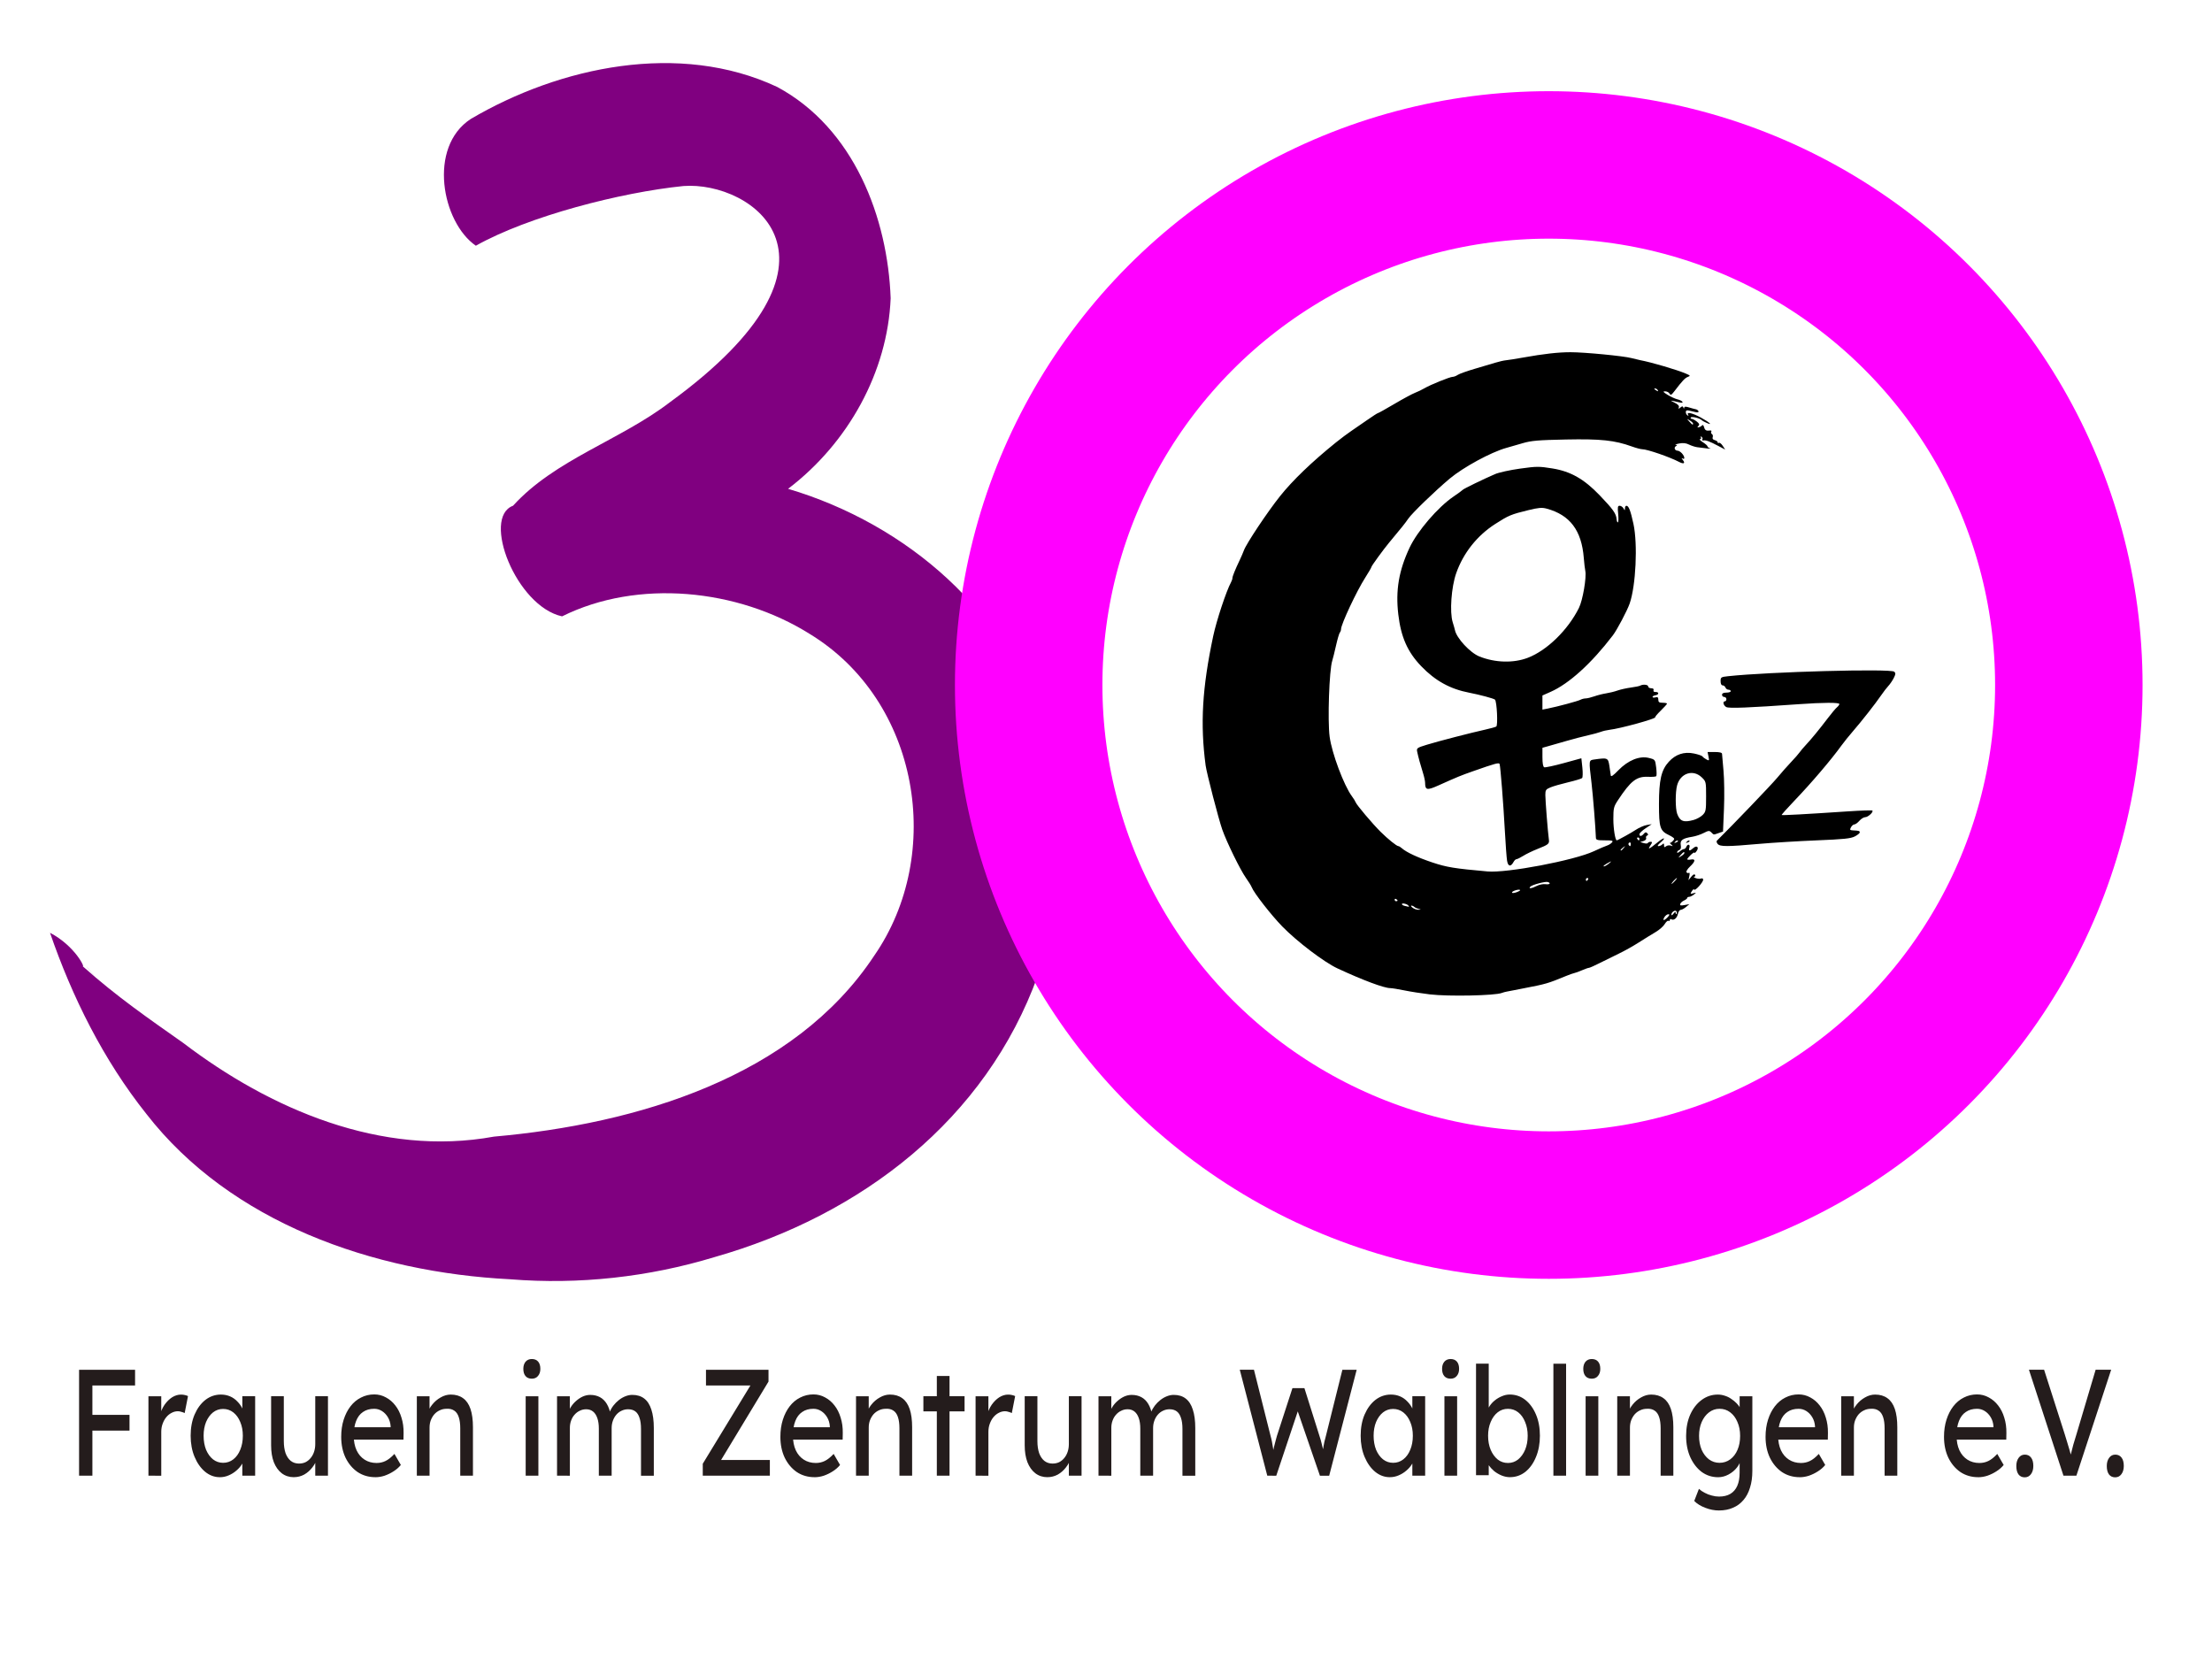
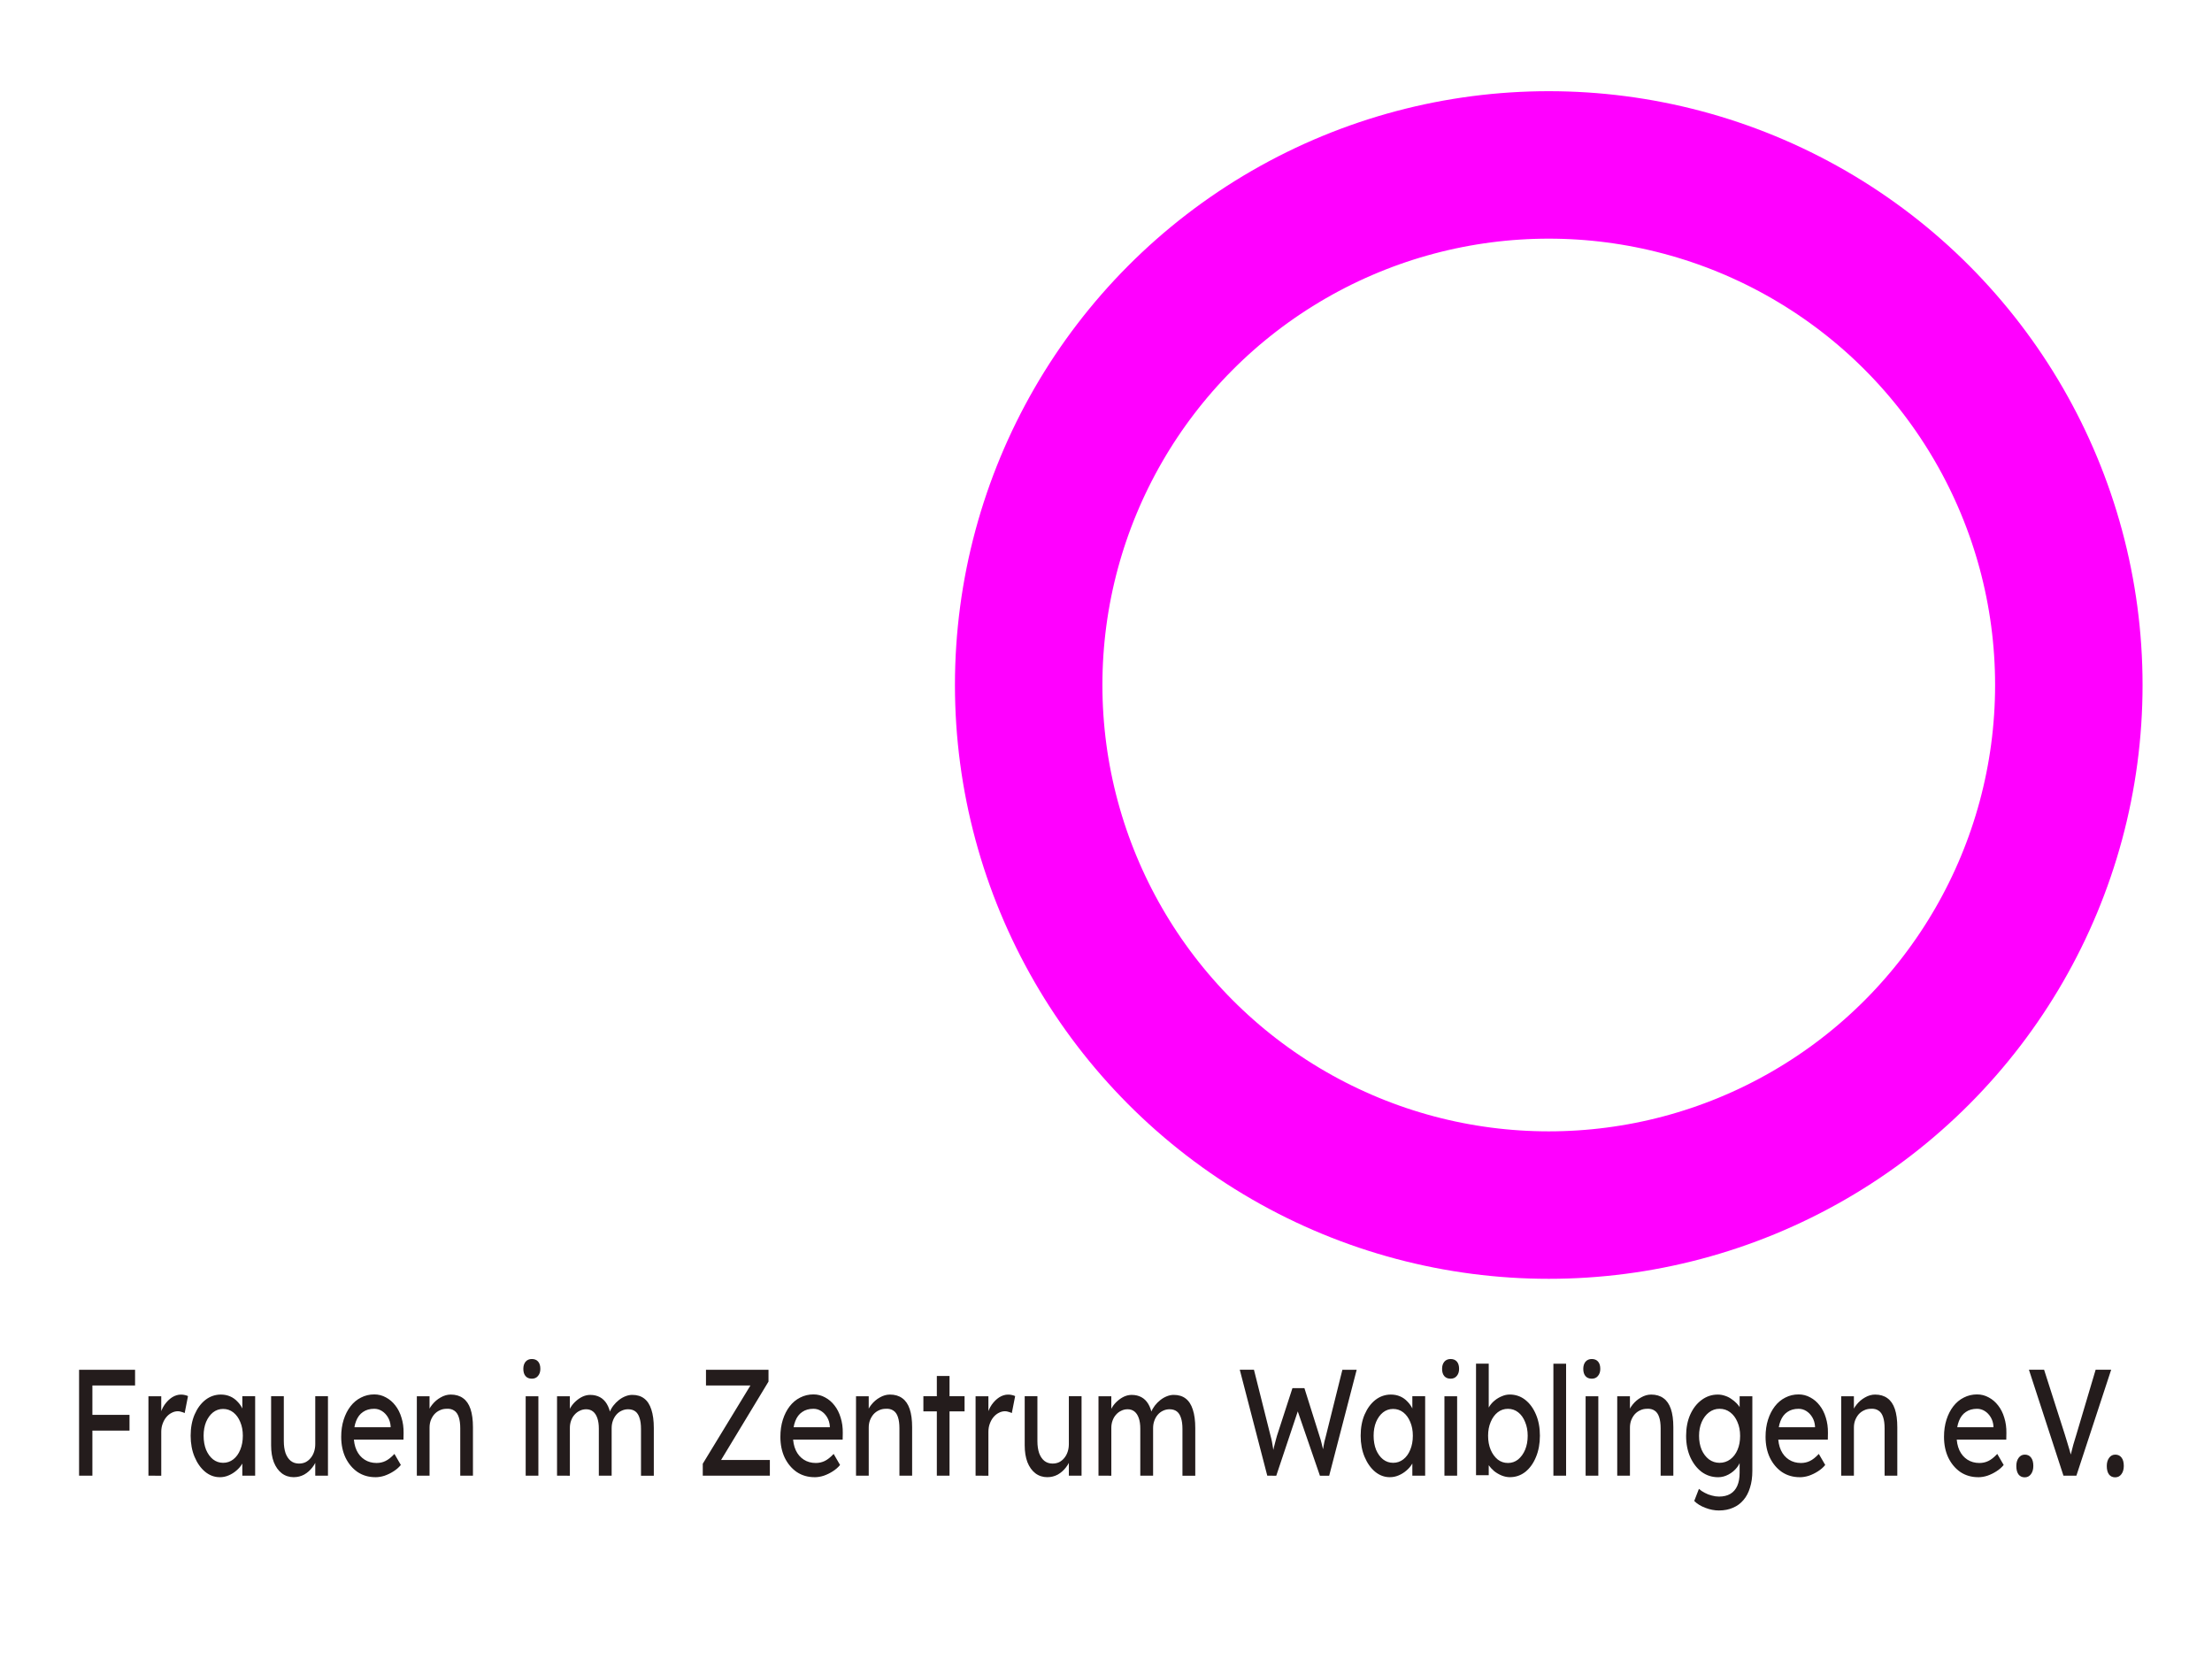
<svg xmlns="http://www.w3.org/2000/svg" width="120mm" height="90mm" viewBox="0 0 120 90" version="1.1" id="svg1">
  <defs id="defs1">
-     <rect x="107.551" y="324.914" width="612.146" height="401.461" id="rect1" />
-     <rect x="107.551" y="324.914" width="612.146" height="401.461" id="rect1-1" />
    <rect x="107.551" y="324.914" width="612.146" height="401.461" id="rect1-1-3" />
  </defs>
  <g id="layer1" transform="translate(-30.455,-146.736)">
    <g id="g9" style="display:inline" transform="translate(1.37,0.381)">
      <g id="g1" transform="matrix(0.297,0,0,0.297,80.524,138.373)">
-         <path style="fill:#000000" d="m 88.008,208.512 c -1.469,-0.174 -3.578,-0.503 -4.685,-0.732 -1.108,-0.229 -2.264,-0.416 -2.57,-0.416 -1.136,0 -5.011,-1.447 -9.652,-3.605 -2.433,-1.131 -7.413,-4.916 -10.082,-7.662 -2.052,-2.112 -5.193,-6.145 -5.579,-7.166 -0.101,-0.266 -0.576,-1.033 -1.055,-1.703 -1.016,-1.42 -3.524,-6.541 -4.327,-8.836 -0.674,-1.927 -2.854,-10.335 -3.036,-11.711 -1.007,-7.607 -0.624,-14.147 1.384,-23.611 0.607,-2.862 2.394,-8.258 3.263,-9.852 0.138,-0.253 0.25,-0.592 0.25,-0.754 0,-0.31 0.488,-1.515 1.33,-3.285 0.277,-0.582 0.624,-1.386 0.771,-1.786 0.458,-1.249 4.279,-6.983 6.571,-9.86 2.325,-2.92 5.828,-6.287 10.246,-9.85 0.873,-0.704 2.123,-1.639 2.778,-2.078 0.655,-0.439 1.987,-1.357 2.961,-2.039 0.974,-0.683 1.845,-1.241 1.935,-1.241 0.09,0 1.436,-0.751 2.992,-1.669 1.555,-0.918 3.245,-1.829 3.754,-2.025 0.509,-0.196 1.291,-0.572 1.737,-0.836 1.089,-0.644 4.645,-2.083 5.15,-2.084 0.222,-4.99e-4 0.639,-0.161 0.926,-0.357 0.287,-0.196 1.653,-0.686 3.035,-1.09 1.382,-0.404 3.088,-0.911 3.79,-1.127 0.702,-0.216 1.595,-0.421 1.984,-0.455 0.39,-0.034 1.78,-0.254 3.089,-0.489 3.835,-0.688 6.47,-0.984 8.731,-0.982 2.58,0.003 9.657,0.687 11.113,1.074 0.582,0.155 1.296,0.325 1.587,0.379 1.997,0.369 6.73,1.758 8.334,2.447 0.845,0.363 0.878,0.415 0.375,0.605 -0.523,0.197 -1.002,0.708 -2.471,2.632 -0.537,0.703 -0.678,0.771 -0.873,0.423 -0.128,-0.229 -0.495,-0.415 -0.815,-0.415 -0.471,0.001 -0.38,0.125 0.476,0.649 0.582,0.356 1.384,0.722 1.783,0.813 0.399,0.091 0.803,0.292 0.899,0.448 0.118,0.19 -0.076,0.223 -0.592,0.099 -1.704,-0.407 -1.788,-0.404 -0.87,0.041 0.637,0.308 0.91,0.595 0.817,0.859 -0.116,0.331 -0.071,0.34 0.275,0.055 0.338,-0.279 0.439,-0.279 0.551,0 0.092,0.229 0.144,0.239 0.158,0.029 0.015,-0.229 0.249,-0.242 0.881,-0.049 0.473,0.145 1.032,0.296 1.242,0.335 0.21,0.04 0.427,0.205 0.481,0.368 0.062,0.187 -0.128,0.243 -0.515,0.152 -0.337,-0.079 -0.881,-0.207 -1.209,-0.284 -0.422,-0.099 -0.595,-0.02 -0.595,0.272 0,0.227 0.137,0.497 0.305,0.601 0.189,0.117 0.234,0.073 0.117,-0.117 -0.351,-0.568 0.779,-0.32 2.304,0.505 1.587,0.86 2.315,1.534 1.061,0.982 -0.409,-0.18 -0.804,-0.4 -0.877,-0.488 -0.289,-0.35 -1.845,-0.737 -1.994,-0.496 -0.085,0.137 -0.017,0.249 0.151,0.249 0.168,0 0.585,0.221 0.928,0.49 0.486,0.382 0.553,0.561 0.306,0.813 -0.247,0.251 -0.229,0.304 0.08,0.237 0.218,-0.047 0.486,-0.204 0.595,-0.35 0.114,-0.152 0.268,-0.012 0.362,0.331 0.159,0.581 0.394,0.709 1.12,0.609 0.197,-0.027 0.284,0.07 0.194,0.215 -0.09,0.145 -0.034,0.344 0.124,0.441 0.158,0.098 0.219,0.355 0.136,0.572 -0.096,0.25 0.042,0.445 0.379,0.533 0.292,0.076 0.53,0.251 0.53,0.388 0,0.137 0.106,0.184 0.236,0.104 0.13,-0.08 0.439,0.164 0.687,0.543 l 0.451,0.689 -1.282,-0.676 c -1.57,-0.828 -2.232,-1.072 -2.698,-0.995 -0.197,0.033 -0.284,-0.059 -0.194,-0.205 0.09,-0.145 0.024,-0.35 -0.147,-0.455 -0.193,-0.12 -0.239,-0.077 -0.121,0.114 0.106,0.171 0.036,0.307 -0.158,0.31 -0.19,0.002 0.041,0.252 0.514,0.555 0.473,0.303 0.86,0.649 0.86,0.77 0,0.121 0.208,0.282 0.463,0.359 0.424,0.128 -0.596,0.037 -2.365,-0.211 -0.391,-0.055 -1.061,-0.274 -1.489,-0.487 -0.541,-0.27 -1.089,-0.328 -1.802,-0.19 -0.563,0.109 -0.846,0.213 -0.628,0.232 0.329,0.029 0.335,0.074 0.032,0.265 -0.411,0.261 -0.18,0.819 0.339,0.819 0.187,0 0.537,0.218 0.778,0.484 0.516,0.57 0.591,1.227 0.107,0.936 -0.219,-0.131 -0.206,-0.045 0.038,0.255 0.524,0.646 0.193,0.824 -0.681,0.367 -1.71,-0.895 -5.807,-2.307 -6.695,-2.307 -0.283,0 -1.143,-0.227 -1.913,-0.505 -3.152,-1.137 -5.689,-1.405 -12.068,-1.275 -5.029,0.103 -6.299,0.21 -7.851,0.666 -1.019,0.299 -2.388,0.693 -3.043,0.876 -2.773,0.775 -7.861,3.541 -10.327,5.615 -2.744,2.308 -6.884,6.312 -7.569,7.323 -0.544,0.802 -1.128,1.532 -3.491,4.365 -1.008,1.209 -3.219,4.247 -3.219,4.424 0,0.105 -0.518,0.998 -1.15,1.985 -1.553,2.422 -4.406,8.504 -4.406,9.392 0,0.201 -0.099,0.479 -0.22,0.617 -0.121,0.138 -0.434,1.204 -0.696,2.368 -0.261,1.164 -0.572,2.414 -0.69,2.778 -0.555,1.714 -0.871,10.946 -0.476,13.891 0.405,3.01 2.597,8.87 4.058,10.848 0.323,0.437 0.635,0.939 0.694,1.117 0.156,0.47 3.074,3.925 4.547,5.384 1.365,1.353 2.947,2.627 3.261,2.627 0.107,0 0.383,0.167 0.613,0.371 0.849,0.753 2.873,1.698 5.577,2.604 2.623,0.878 4.008,1.105 10.096,1.648 3.547,0.316 15.83,-2.019 19.405,-3.689 1.019,-0.476 2.109,-0.945 2.424,-1.042 0.314,-0.097 0.716,-0.35 0.892,-0.563 0.276,-0.332 0.092,-0.387 -1.299,-0.387 -1.361,0 -1.622,-0.074 -1.634,-0.463 -0.052,-1.723 -0.536,-7.788 -0.798,-9.988 -0.509,-4.293 -0.525,-4.172 0.547,-4.324 2.391,-0.339 2.481,-0.301 2.71,1.149 0.115,0.728 0.232,1.522 0.259,1.765 0.036,0.314 0.435,0.044 1.384,-0.936 1.774,-1.832 3.875,-2.682 5.572,-2.255 1.152,0.29 1.155,0.294 1.335,1.731 0.099,0.792 0.105,1.515 0.013,1.607 -0.092,0.092 -0.756,0.14 -1.476,0.108 -2.115,-0.097 -3.176,0.725 -5.52,4.278 -0.772,1.169 -0.838,1.444 -0.838,3.466 0,1.725 0.345,3.869 0.621,3.862 0.183,-0.005 2.638,-1.362 3.484,-1.925 0.584,-0.389 1.477,-0.78 1.984,-0.868 l 0.922,-0.16 -1.123,0.75 c -0.617,0.412 -1.123,0.899 -1.124,1.081 -0.003,0.453 0.392,0.415 0.801,-0.077 0.256,-0.309 0.409,-0.333 0.628,-0.099 0.21,0.224 0.202,0.341 -0.027,0.425 -0.174,0.064 -0.256,0.272 -0.183,0.461 0.076,0.198 -0.127,0.426 -0.478,0.536 l -0.61,0.191 0.661,0.192 c 0.364,0.106 0.701,0.095 0.75,-0.024 0.049,-0.119 0.271,-0.216 0.493,-0.216 0.351,0 0.345,0.092 -0.05,0.694 -0.533,0.814 -0.248,0.682 1.386,-0.641 1.212,-0.982 1.583,-0.861 0.422,0.137 -0.446,0.383 -0.562,0.604 -0.318,0.604 0.212,0 0.528,-0.143 0.703,-0.318 0.247,-0.247 0.318,-0.21 0.318,0.165 0,0.379 0.078,0.418 0.363,0.181 0.2,-0.166 0.587,-0.224 0.86,-0.129 0.437,0.152 0.448,0.128 0.097,-0.194 -0.22,-0.201 -0.35,-0.338 -0.289,-0.302 0.169,0.097 0.821,-0.495 0.821,-0.745 0,-0.121 -0.41,-0.414 -0.911,-0.652 -1.68,-0.797 -1.868,-1.368 -1.868,-5.678 0,-4.427 0.422,-6.242 1.803,-7.752 1.246,-1.362 2.797,-1.872 4.577,-1.502 0.779,0.162 1.484,0.404 1.568,0.539 0.083,0.135 0.401,0.379 0.705,0.542 0.518,0.277 0.543,0.244 0.389,-0.528 l -0.165,-0.824 h 1.316 c 0.872,0 1.319,0.112 1.325,0.331 0.005,0.182 0.125,1.581 0.268,3.109 0.142,1.528 0.181,4.648 0.085,6.933 l -0.174,4.155 -0.795,0.277 c -0.982,0.342 -0.867,0.353 -1.343,-0.124 -0.358,-0.358 -0.508,-0.345 -1.408,0.115 -0.554,0.284 -1.484,0.592 -2.066,0.684 -1.769,0.281 -2.261,0.632 -2.108,1.502 0.092,0.525 0.01,0.805 -0.268,0.912 -0.221,0.085 -0.402,0.279 -0.402,0.431 0,0.153 0.218,0.08 0.484,-0.161 0.266,-0.241 0.611,-0.438 0.765,-0.438 0.155,0 0.35,-0.179 0.434,-0.397 0.233,-0.606 0.761,-0.483 0.566,0.132 -0.205,0.646 0.059,0.677 0.713,0.086 0.643,-0.582 1.109,-0.14 0.592,0.56 -0.208,0.282 -0.379,0.411 -0.379,0.285 0,-0.126 -0.298,0.051 -0.661,0.392 -0.364,0.342 -0.661,0.703 -0.661,0.803 0,0.1 0.298,0.125 0.661,0.055 0.908,-0.174 0.846,0.344 -0.152,1.277 -0.448,0.418 -0.737,0.885 -0.643,1.037 0.094,0.152 0.286,0.205 0.428,0.117 0.156,-0.097 0.193,0.134 0.093,0.591 l -0.164,0.75 0.512,-0.631 c 0.34,-0.419 0.575,-0.53 0.698,-0.331 0.102,0.165 0.03,0.308 -0.161,0.317 -0.19,0.009 -0.078,0.124 0.249,0.256 0.328,0.132 0.774,0.171 0.992,0.087 0.235,-0.09 0.397,-0.003 0.397,0.214 0,0.472 -1.519,2.144 -1.634,1.799 -0.048,-0.144 -0.243,-0.012 -0.434,0.293 -0.32,0.513 -0.3,0.542 0.265,0.386 0.593,-0.164 0.596,-0.156 0.098,0.241 -0.282,0.226 -0.669,0.411 -0.86,0.411 -0.19,0 -0.346,0.091 -0.346,0.202 0,0.111 -0.26,0.319 -0.578,0.463 -0.318,0.144 -0.632,0.428 -0.697,0.632 -0.092,0.289 0.079,0.334 0.777,0.203 l 0.895,-0.168 -0.625,0.524 c -0.344,0.288 -0.781,0.524 -0.971,0.524 -0.191,0 -0.423,0.347 -0.516,0.772 -0.168,0.767 -0.758,1.218 -1.219,0.933 -0.132,-0.082 -0.241,-0.016 -0.241,0.147 0,0.163 -0.111,0.227 -0.247,0.143 -0.136,-0.084 -0.445,0.183 -0.688,0.594 -0.242,0.41 -0.995,1.07 -1.671,1.466 -0.677,0.396 -2.064,1.253 -3.083,1.905 -1.019,0.652 -2.626,1.552 -3.572,2.001 -0.946,0.448 -2.517,1.222 -3.492,1.719 -0.975,0.497 -1.883,0.903 -2.018,0.903 -0.135,0 -0.707,0.2 -1.27,0.444 -0.563,0.244 -1.198,0.475 -1.41,0.514 -0.212,0.039 -0.867,0.268 -1.455,0.511 -3.383,1.393 -3.681,1.48 -7.684,2.251 -0.728,0.14 -1.621,0.315 -1.984,0.389 -0.364,0.074 -0.9,0.176 -1.191,0.227 -0.291,0.051 -0.708,0.164 -0.926,0.252 -1.228,0.492 -9.749,0.664 -13.123,0.265 z m 43.417,-14.112 c 0.368,-0.407 0.392,-0.529 0.105,-0.529 -0.206,0 -0.523,0.238 -0.705,0.529 -0.182,0.291 -0.229,0.529 -0.105,0.529 0.124,0 0.441,-0.238 0.705,-0.529 z m 1.455,-0.8 c 0,0.198 0.071,0.288 0.159,0.2 0.087,-0.087 0.077,-0.292 -0.024,-0.454 -0.216,-0.349 -0.934,0.137 -0.921,0.623 0.005,0.164 0.183,0.067 0.397,-0.215 0.251,-0.332 0.388,-0.387 0.388,-0.154 z m -46.964,-0.711 c -0.291,-0.07 -0.642,-0.235 -0.781,-0.366 -0.138,-0.131 -0.376,-0.235 -0.529,-0.23 -0.153,0.005 -0.047,0.183 0.236,0.397 0.282,0.214 0.759,0.375 1.058,0.358 0.531,-0.03 0.532,-0.034 0.016,-0.158 z m -1.832,-0.573 c -0.198,-0.321 -1.21,-0.563 -1.21,-0.29 0,0.122 0.268,0.273 0.595,0.336 0.327,0.063 0.632,0.131 0.677,0.151 0.045,0.02 0.017,-0.069 -0.062,-0.197 z m -2.004,-0.942 c 0,-0.064 -0.119,-0.19 -0.265,-0.28 -0.146,-0.09 -0.265,-0.037 -0.265,0.117 0,0.154 0.119,0.28 0.265,0.28 0.146,0 0.265,-0.052 0.265,-0.117 z m 22.383,-1.93 c -0.21,-0.21 -1.481,0.177 -1.481,0.451 0,0.144 0.336,0.129 0.807,-0.036 0.444,-0.155 0.747,-0.341 0.674,-0.415 z m 3.065,-0.756 c 0.449,-0.232 1.157,-0.372 1.574,-0.31 0.751,0.11 1.065,-0.179 0.428,-0.394 -0.435,-0.147 -2.845,0.491 -3.201,0.848 -0.429,0.429 0.249,0.348 1.199,-0.144 z m 25.22,-0.901 c 0.263,-0.291 0.419,-0.529 0.347,-0.529 -0.073,0 -0.348,0.238 -0.611,0.529 -0.263,0.291 -0.419,0.529 -0.347,0.529 0.073,0 0.348,-0.238 0.611,-0.529 z m -15.875,-0.265 c 0.09,-0.146 0.037,-0.265 -0.117,-0.265 -0.154,0 -0.28,0.119 -0.28,0.265 0,0.146 0.052,0.265 0.117,0.265 0.064,0 0.19,-0.119 0.28,-0.265 z m 3.836,-2.934 c 0.439,-0.359 0.484,-0.449 0.132,-0.268 -0.863,0.446 -1.341,0.812 -1.058,0.81 0.146,-0.001 0.562,-0.245 0.926,-0.543 z m 13.758,-1.892 c 0,-0.319 -0.147,-0.241 -0.687,0.366 -0.502,0.565 -0.502,0.565 0.091,0.201 0.327,-0.201 0.595,-0.456 0.595,-0.567 z m -11.079,-0.929 c 0.329,-0.42 0.32,-0.429 -0.1,-0.1 -0.255,0.2 -0.463,0.408 -0.463,0.463 0,0.218 0.217,0.078 0.563,-0.363 z m 1.289,-0.743 c 0,-0.227 -0.121,-0.338 -0.269,-0.246 -0.148,0.091 -0.2,0.277 -0.117,0.412 0.227,0.367 0.386,0.299 0.386,-0.166 z m 8.606,-0.595 c -0.082,-0.082 -0.295,-1.7e-4 -0.474,0.181 -0.259,0.261 -0.229,0.292 0.148,0.148 0.261,-0.099 0.408,-0.247 0.326,-0.329 z m -7.018,-0.316 c 0,-0.146 -0.126,-0.265 -0.28,-0.265 -0.154,0 -0.207,0.119 -0.117,0.265 0.09,0.146 0.216,0.265 0.28,0.265 0.064,0 0.117,-0.119 0.117,-0.265 z m 9.89,-3.463 c 0.564,-0.157 1.308,-0.567 1.654,-0.913 0.58,-0.58 0.628,-0.837 0.628,-3.368 0,-2.708 -0.01,-2.75 -0.805,-3.512 -1.575,-1.509 -3.87,-0.769 -4.486,1.446 -0.345,1.242 -0.339,4.286 0.011,5.228 0.508,1.369 1.186,1.622 2.998,1.118 z m -0.1,-72.409 c 0,-0.111 -0.268,-0.366 -0.595,-0.567 -0.593,-0.364 -0.594,-0.364 -0.091,0.201 0.539,0.606 0.687,0.685 0.687,0.366 z m -6.482,-6.149 c -0.09,-0.146 -0.305,-0.263 -0.479,-0.261 -0.189,0.002 -0.157,0.106 0.082,0.261 0.508,0.328 0.6,0.328 0.397,0 z m -27.487,86.035 c -0.091,-0.535 -0.282,-3.115 -0.423,-5.734 -0.257,-4.737 -0.778,-11.365 -0.94,-11.946 -0.091,-0.328 -0.72,-0.159 -4.884,1.307 -2.26,0.796 -2.741,0.994 -6.304,2.591 -2.073,0.929 -2.414,0.862 -2.423,-0.476 -0.002,-0.322 -0.165,-1.096 -0.363,-1.72 -0.457,-1.445 -0.898,-3.055 -1.082,-3.953 -0.138,-0.671 -0.059,-0.728 1.773,-1.291 2.085,-0.64 8.067,-2.188 10.719,-2.774 0.912,-0.202 1.79,-0.448 1.952,-0.548 0.324,-0.2 0.111,-4.563 -0.24,-4.914 -0.202,-0.202 -2.788,-0.898 -4.693,-1.263 -3.483,-0.668 -6.218,-2.177 -8.78,-4.845 -2.495,-2.598 -3.699,-5.32 -4.184,-9.459 -0.515,-4.387 0.092,-7.983 2.053,-12.171 1.417,-3.027 5.167,-7.4 8.001,-9.33 0.873,-0.595 1.647,-1.16 1.72,-1.256 0.14,-0.185 3.761,-1.947 5.896,-2.868 0.696,-0.301 2.749,-0.752 4.563,-1.003 3.07,-0.425 3.48,-0.427 5.934,-0.029 3.314,0.538 5.769,1.933 8.611,4.895 2.454,2.558 3.013,3.345 3.098,4.365 0.031,0.38 0.142,0.638 0.246,0.574 0.104,-0.064 0.122,-0.77 0.039,-1.568 -0.125,-1.213 -0.081,-1.452 0.271,-1.452 0.231,0 0.542,0.208 0.69,0.463 0.257,0.441 0.27,0.441 0.278,0 0.004,-0.255 0.123,-0.463 0.263,-0.463 0.421,0 0.759,0.868 1.289,3.309 0.802,3.7 0.443,11.286 -0.689,14.545 -0.456,1.313 -2.309,4.821 -3.077,5.826 -3.914,5.124 -7.99,8.82 -11.375,10.317 l -1.484,0.656 v 1.291 1.291 l 0.992,-0.197 c 1.795,-0.357 5.481,-1.349 5.95,-1.601 0.253,-0.136 0.684,-0.247 0.959,-0.247 0.275,0 0.988,-0.172 1.586,-0.383 0.598,-0.211 1.567,-0.455 2.155,-0.543 0.588,-0.088 1.515,-0.317 2.061,-0.51 0.546,-0.193 1.645,-0.438 2.442,-0.546 0.797,-0.108 1.563,-0.263 1.701,-0.346 0.486,-0.291 1.469,-0.2 1.469,0.136 0,0.187 0.251,0.339 0.557,0.339 0.353,0 0.508,0.128 0.424,0.349 -0.082,0.215 0.055,0.342 0.358,0.331 0.671,-0.025 0.667,0.49 -0.005,0.596 -0.297,0.046 -0.54,0.184 -0.54,0.306 0,0.122 0.238,0.159 0.529,0.083 0.406,-0.106 0.529,-0.008 0.529,0.422 0,0.446 0.162,0.56 0.794,0.56 0.437,0 0.794,0.073 0.794,0.163 0,0.09 -0.506,0.654 -1.124,1.255 -0.618,0.6 -1.082,1.152 -1.03,1.226 0.188,0.266 -6.398,2.076 -8.362,2.299 -0.472,0.053 -1.185,0.221 -1.584,0.373 -0.399,0.152 -1.441,0.434 -2.316,0.627 -0.875,0.193 -2.663,0.661 -3.973,1.039 -1.31,0.379 -2.828,0.813 -3.373,0.965 l -0.992,0.277 v 1.717 c 0,1.131 0.113,1.76 0.331,1.843 0.182,0.069 1.782,-0.272 3.555,-0.759 l 3.225,-0.885 0.182,1.697 c 0.1,0.933 0.078,1.797 -0.05,1.92 -0.127,0.123 -1.27,0.468 -2.539,0.767 -1.269,0.299 -2.728,0.719 -3.241,0.934 -0.837,0.35 -0.934,0.494 -0.931,1.396 0.003,1.039 0.46,6.806 0.639,8.072 0.12,0.846 -0.02,0.966 -2.097,1.79 -0.873,0.346 -2.032,0.906 -2.574,1.245 -0.543,0.338 -1.104,0.615 -1.247,0.615 -0.143,0 -0.38,0.224 -0.527,0.498 -0.501,0.936 -1,0.857 -1.178,-0.188 z m 3.779,-37.099 c 3.5,-1.334 7.336,-5.075 9.347,-9.116 0.693,-1.392 1.413,-5.601 1.158,-6.766 -0.077,-0.353 -0.201,-1.416 -0.275,-2.362 -0.393,-5.025 -2.53,-7.856 -6.797,-9.005 -0.846,-0.228 -1.47,-0.175 -3.346,0.284 -3.145,0.769 -3.582,0.951 -6.013,2.508 -3.318,2.125 -5.839,5.297 -7.144,8.992 -0.896,2.536 -1.225,7.116 -0.644,8.967 0.188,0.598 0.37,1.237 0.405,1.421 0.279,1.468 2.774,4.163 4.483,4.841 2.886,1.146 6.207,1.235 8.827,0.236 z m 34.683,34.004 c -0.184,-0.222 -0.247,-0.49 -0.14,-0.595 2.925,-2.884 9.961,-10.223 10.999,-11.472 0.769,-0.926 1.922,-2.232 2.562,-2.901 0.64,-0.669 1.337,-1.465 1.549,-1.768 0.212,-0.303 0.712,-0.895 1.111,-1.316 0.942,-0.994 2.535,-2.934 4.058,-4.943 0.669,-0.882 1.413,-1.768 1.654,-1.967 0.241,-0.2 0.438,-0.468 0.438,-0.595 0,-0.302 -2.939,-0.291 -7.408,0.027 -9.139,0.652 -12.743,0.794 -13.247,0.525 -0.531,-0.284 -0.711,-1.049 -0.247,-1.049 0.146,0 0.265,-0.179 0.265,-0.397 0,-0.218 -0.179,-0.397 -0.397,-0.397 -0.218,0 -0.397,-0.179 -0.397,-0.397 0,-0.265 0.265,-0.397 0.794,-0.397 0.437,0 0.794,-0.119 0.794,-0.265 0,-0.146 -0.182,-0.265 -0.405,-0.265 -0.223,0 -0.474,-0.179 -0.557,-0.397 -0.084,-0.218 -0.318,-0.397 -0.521,-0.397 -0.23,0 -0.369,-0.287 -0.369,-0.763 0,-0.725 0.069,-0.771 1.389,-0.913 7.472,-0.808 29.662,-1.41 30.319,-0.823 0.295,0.264 0.279,0.463 -0.094,1.185 -0.247,0.477 -0.686,1.117 -0.975,1.422 -0.289,0.305 -0.893,1.09 -1.341,1.745 -1.034,1.512 -3.569,4.738 -5.173,6.585 -0.681,0.784 -1.596,1.921 -2.032,2.526 -1.894,2.628 -5.506,6.863 -8.662,10.158 -1.3,1.358 -2.324,2.508 -2.275,2.556 0.091,0.09 4.376,-0.145 12.092,-0.662 2.381,-0.16 4.395,-0.225 4.474,-0.145 0.248,0.248 -0.79,1.206 -1.306,1.206 -0.269,0 -0.749,0.298 -1.065,0.661 -0.316,0.364 -0.728,0.661 -0.915,0.661 -0.187,0 -0.467,0.238 -0.623,0.529 -0.247,0.462 -0.198,0.533 0.388,0.562 1.09,0.054 1.199,0.086 1.216,0.364 0.009,0.146 -0.394,0.478 -0.896,0.738 -0.748,0.388 -2.001,0.517 -6.961,0.719 -3.327,0.135 -8.074,0.425 -10.548,0.645 -5.823,0.518 -7.122,0.519 -7.546,0.009 z m -5.621,-0.423 c 0.179,-0.181 0.393,-0.262 0.474,-0.181 0.082,0.082 -0.065,0.229 -0.326,0.329 -0.377,0.144 -0.407,0.113 -0.148,-0.148 z" id="path1" />
-       </g>
-       <path id="path1-3" d="m 56.773,215.755 c -7.46,-0.375 -15.173,-3.083 -19.743,-8.965 -2.341,-2.938 -4.035,-6.357 -5.232,-9.832 1.384,0.723 1.96,1.988 1.756,1.8 1.882,1.679 3.604,2.858 5.474,4.178 4.692,3.574 10.73,6.199 16.856,5.08 7.759,-0.687 16.268,-3.218 20.629,-9.819 3.816,-5.513 2.459,-13.827 -3.51,-17.457 -3.912,-2.451 -9.331,-2.985 -13.426,-0.948 -2.494,-0.545 -4.375,-5.367 -2.66,-6.001 2.279,-2.51 5.82,-3.552 8.512,-5.617 10.635,-7.75 4.447,-12.009 0.729,-11.727 -3.399,0.345 -8.403,1.634 -11.258,3.238 -1.841,-1.267 -2.623,-5.35 -0.272,-6.879 4.836,-2.842 11.319,-4.218 16.617,-1.736 4.184,2.248 5.999,7.118 6.158,11.466 -0.166,3.992 -2.296,7.85 -5.565,10.337 6.427,1.902 12.097,6.763 13.721,13.116 1.328,4.212 1.834,8.692 -0.169,13.278 -2.819,7.818 -9.557,13.015 -17.563,15.291 -3.555,1.078 -7.332,1.496 -11.051,1.198 z m -22.972,-16.938 c -0.193,-0.244 1.126,1.327 0,0 z" style="fill:#800080;fill-opacity:1;fill-rule:nonzero;stroke:none;stroke-width:0.27" />
+         </g>
      <path style="font-size:7.408px;font-family:'Lexend Deca';-inkscape-font-specification:'Lexend Deca';letter-spacing:-0.034px;fill:#241c1c;stroke-width:0.314" d="m 36.96,204.342 v -5.186 h 0.8 v 5.186 z m 0.356,-2.208 v -0.77 h 2.674 v 0.77 z m 0,-2.208 v -0.77 h 3.008 v 0.77 z m 3.811,4.415 v -3.889 h 0.77 v 1.222 l -0.074,-0.296 q 0.081,-0.282 0.274,-0.511 0.2,-0.23 0.452,-0.363 0.259,-0.133 0.533,-0.133 0.126,0 0.237,0.022 0.119,0.022 0.185,0.052 l -0.2,0.83 q -0.089,-0.037 -0.2,-0.059 -0.104,-0.03 -0.207,-0.03 -0.2,0 -0.385,0.082 -0.178,0.074 -0.319,0.215 -0.133,0.133 -0.215,0.319 -0.081,0.178 -0.081,0.393 v 2.148 z m 4.285,0.074 q -0.482,0 -0.882,-0.267 -0.393,-0.267 -0.63,-0.726 -0.237,-0.459 -0.237,-1.037 0,-0.585 0.237,-1.037 0.244,-0.459 0.652,-0.719 0.415,-0.259 0.926,-0.259 0.304,0 0.556,0.089 0.252,0.089 0.437,0.252 0.193,0.156 0.311,0.363 0.126,0.207 0.156,0.445 l -0.17,-0.059 v -1.008 h 0.77 V 204.342 H 46.767 v -0.926 l 0.178,-0.052 q -0.044,0.2 -0.185,0.393 -0.133,0.185 -0.348,0.333 -0.207,0.148 -0.467,0.237 -0.252,0.089 -0.533,0.089 z m 0.2,-0.704 q 0.348,0 0.615,-0.17 0.267,-0.17 0.415,-0.467 0.156,-0.304 0.156,-0.689 0,-0.378 -0.156,-0.674 -0.148,-0.296 -0.415,-0.467 -0.267,-0.17 -0.615,-0.17 -0.341,0 -0.607,0.17 -0.259,0.17 -0.415,0.467 -0.148,0.296 -0.148,0.674 0,0.385 0.148,0.689 0.156,0.296 0.415,0.467 0.267,0.17 0.607,0.17 z m 4.248,0.704 q -0.415,0 -0.726,-0.193 -0.304,-0.193 -0.474,-0.541 -0.163,-0.348 -0.163,-0.83 v -2.4 h 0.763 v 2.193 q 0,0.341 0.104,0.593 0.111,0.244 0.311,0.378 0.207,0.133 0.496,0.133 0.215,0 0.393,-0.067 0.178,-0.074 0.304,-0.2 0.133,-0.126 0.207,-0.304 0.074,-0.178 0.074,-0.385 v -2.341 h 0.763 v 3.889 h -0.763 v -0.815 l 0.133,-0.089 q -0.089,0.274 -0.304,0.496 -0.207,0.222 -0.496,0.356 -0.289,0.126 -0.622,0.126 z m 4.9,0 q -0.6,0 -1.067,-0.252 -0.459,-0.259 -0.726,-0.704 -0.259,-0.445 -0.259,-1.022 0,-0.459 0.148,-0.837 0.148,-0.378 0.407,-0.652 0.267,-0.282 0.63,-0.43 0.37,-0.156 0.8,-0.156 0.378,0 0.704,0.148 0.326,0.141 0.563,0.393 0.244,0.252 0.37,0.6 0.133,0.341 0.126,0.748 l -0.007,0.326 h -3.178 l -0.17,-0.607 H 55.788 l -0.111,0.126 v -0.178 q -0.022,-0.244 -0.163,-0.437 -0.141,-0.193 -0.356,-0.304 -0.215,-0.111 -0.467,-0.111 -0.4,0 -0.674,0.156 -0.274,0.148 -0.415,0.445 -0.141,0.289 -0.141,0.719 0,0.407 0.17,0.711 0.17,0.296 0.482,0.459 0.311,0.163 0.719,0.163 0.289,0 0.533,-0.096 0.252,-0.096 0.541,-0.348 l 0.385,0.541 q -0.178,0.178 -0.437,0.311 -0.252,0.133 -0.541,0.215 -0.282,0.074 -0.556,0.074 z m 2.492,-0.074 v -3.889 h 0.763 v 0.8 l -0.133,0.089 q 0.074,-0.259 0.289,-0.474 0.215,-0.222 0.511,-0.356 0.296,-0.141 0.607,-0.141 0.445,0 0.741,0.178 0.296,0.17 0.445,0.526 0.148,0.356 0.148,0.896 v 2.371 h -0.763 v -2.319 q 0,-0.333 -0.089,-0.548 -0.089,-0.222 -0.274,-0.319 -0.185,-0.104 -0.459,-0.089 -0.222,0 -0.407,0.074 -0.185,0.067 -0.326,0.193 -0.133,0.126 -0.215,0.296 -0.074,0.163 -0.074,0.356 v 2.356 h -0.378 q -0.096,0 -0.193,0 -0.096,0 -0.193,0 z m 6.539,0 v -3.889 h 0.763 v 3.889 z m 0.37,-4.749 q -0.244,0 -0.378,-0.126 -0.133,-0.126 -0.133,-0.356 0,-0.215 0.133,-0.348 0.141,-0.133 0.378,-0.133 0.244,0 0.378,0.126 0.133,0.126 0.133,0.356 0,0.215 -0.141,0.348 -0.133,0.133 -0.37,0.133 z m 1.514,4.749 v -3.889 h 0.77 v 0.83 l -0.141,0.089 q 0.059,-0.193 0.185,-0.37 0.133,-0.178 0.319,-0.311 0.193,-0.141 0.407,-0.222 0.222,-0.082 0.452,-0.082 0.333,0 0.585,0.111 0.252,0.111 0.415,0.333 0.163,0.222 0.237,0.556 l -0.119,-0.03 0.052,-0.126 q 0.081,-0.17 0.222,-0.319 0.148,-0.156 0.333,-0.274 0.185,-0.119 0.393,-0.185 0.207,-0.067 0.407,-0.067 0.437,0 0.719,0.178 0.289,0.178 0.43,0.541 0.148,0.363 0.148,0.904 v 2.334 h -0.77 v -2.289 q 0,-0.333 -0.089,-0.541 -0.081,-0.215 -0.252,-0.319 -0.17,-0.104 -0.437,-0.104 -0.207,0 -0.393,0.074 -0.178,0.067 -0.311,0.193 -0.133,0.126 -0.207,0.296 -0.074,0.163 -0.074,0.363 v 2.326 h -0.77 v -2.304 q 0,-0.304 -0.089,-0.511 -0.089,-0.215 -0.259,-0.326 -0.17,-0.111 -0.415,-0.111 -0.207,0 -0.385,0.074 -0.178,0.067 -0.311,0.193 -0.133,0.119 -0.207,0.289 -0.074,0.163 -0.074,0.356 v 2.341 z m 8.755,0 v -0.585 l 2.956,-3.956 0.111,0.126 h -2.874 v -0.77 h 3.756 v 0.578 l -2.941,3.963 -0.119,-0.126 h 3.141 v 0.77 z m 6.715,0.074 q -0.6,0 -1.067,-0.252 -0.459,-0.259 -0.726,-0.704 -0.259,-0.445 -0.259,-1.022 0,-0.459 0.148,-0.837 0.148,-0.378 0.407,-0.652 0.267,-0.282 0.63,-0.43 0.37,-0.156 0.8,-0.156 0.378,0 0.704,0.148 0.326,0.141 0.563,0.393 0.244,0.252 0.37,0.6 0.133,0.341 0.126,0.748 l -0.007,0.326 h -3.178 l -0.17,-0.607 h 2.689 l -0.111,0.126 v -0.178 q -0.022,-0.244 -0.163,-0.437 -0.141,-0.193 -0.356,-0.304 -0.215,-0.111 -0.467,-0.111 -0.4,0 -0.674,0.156 -0.274,0.148 -0.415,0.445 -0.141,0.289 -0.141,0.719 0,0.407 0.17,0.711 0.17,0.296 0.482,0.459 0.311,0.163 0.719,0.163 0.289,0 0.533,-0.096 0.252,-0.096 0.541,-0.348 l 0.385,0.541 q -0.178,0.178 -0.437,0.311 -0.252,0.133 -0.541,0.215 -0.282,0.074 -0.556,0.074 z m 2.492,-0.074 v -3.889 h 0.763 v 0.8 l -0.133,0.089 q 0.074,-0.259 0.289,-0.474 0.215,-0.222 0.511,-0.356 0.296,-0.141 0.607,-0.141 0.445,0 0.741,0.178 0.296,0.17 0.445,0.526 0.148,0.356 0.148,0.896 v 2.371 h -0.763 v -2.319 q 0,-0.333 -0.089,-0.548 -0.089,-0.222 -0.274,-0.319 -0.185,-0.104 -0.459,-0.089 -0.222,0 -0.407,0.074 -0.185,0.067 -0.326,0.193 -0.133,0.126 -0.215,0.296 -0.074,0.163 -0.074,0.356 v 2.356 h -0.378 q -0.096,0 -0.193,0 -0.096,0 -0.193,0 z m 4.855,0 v -4.882 h 0.763 v 4.882 z m -0.808,-3.149 v -0.741 h 2.474 v 0.741 z m 3.136,3.149 v -3.889 h 0.77 v 1.222 l -0.074,-0.296 q 0.081,-0.282 0.274,-0.511 0.2,-0.23 0.452,-0.363 0.259,-0.133 0.533,-0.133 0.126,0 0.237,0.022 0.119,0.022 0.185,0.052 l -0.2,0.83 q -0.089,-0.037 -0.2,-0.059 -0.104,-0.03 -0.207,-0.03 -0.2,0 -0.385,0.082 -0.178,0.074 -0.319,0.215 -0.133,0.133 -0.215,0.319 -0.081,0.178 -0.081,0.393 v 2.148 z m 4.314,0.074 q -0.415,0 -0.726,-0.193 -0.304,-0.193 -0.474,-0.541 -0.163,-0.348 -0.163,-0.83 v -2.4 h 0.763 v 2.193 q 0,0.341 0.104,0.593 0.111,0.244 0.311,0.378 0.207,0.133 0.496,0.133 0.215,0 0.393,-0.067 0.178,-0.074 0.304,-0.2 0.133,-0.126 0.207,-0.304 0.074,-0.178 0.074,-0.385 v -2.341 h 0.763 v 3.889 h -0.763 v -0.815 l 0.133,-0.089 q -0.089,0.274 -0.304,0.496 -0.207,0.222 -0.496,0.356 -0.289,0.126 -0.622,0.126 z m 3.07,-0.074 v -3.889 h 0.77 v 0.83 l -0.141,0.089 q 0.059,-0.193 0.185,-0.37 0.133,-0.178 0.319,-0.311 0.193,-0.141 0.407,-0.222 0.222,-0.082 0.452,-0.082 0.333,0 0.585,0.111 0.252,0.111 0.415,0.333 0.163,0.222 0.237,0.556 l -0.119,-0.03 0.052,-0.126 q 0.082,-0.17 0.222,-0.319 0.148,-0.156 0.333,-0.274 0.185,-0.119 0.393,-0.185 0.207,-0.067 0.407,-0.067 0.437,0 0.719,0.178 0.289,0.178 0.43,0.541 0.148,0.363 0.148,0.904 v 2.334 h -0.77 v -2.289 q 0,-0.333 -0.089,-0.541 -0.082,-0.215 -0.252,-0.319 -0.17,-0.104 -0.437,-0.104 -0.207,0 -0.393,0.074 -0.178,0.067 -0.311,0.193 -0.133,0.126 -0.207,0.296 -0.074,0.163 -0.074,0.363 v 2.326 h -0.77 v -2.304 q 0,-0.304 -0.089,-0.511 -0.089,-0.215 -0.259,-0.326 -0.17,-0.111 -0.415,-0.111 -0.207,0 -0.385,0.074 -0.178,0.067 -0.311,0.193 -0.133,0.119 -0.207,0.289 -0.074,0.163 -0.074,0.356 v 2.341 z m 10.14,0 -1.652,-5.186 h 0.852 l 1,3.245 q 0.044,0.119 0.082,0.282 0.037,0.156 0.067,0.319 0.03,0.163 0.052,0.304 0.03,0.141 0.052,0.23 l -0.215,-0.007 q 0.111,-0.393 0.17,-0.607 0.067,-0.215 0.104,-0.326 0.037,-0.119 0.067,-0.2 l 0.933,-2.341 h 0.719 l 0.904,2.341 q 0.074,0.178 0.126,0.356 0.059,0.17 0.104,0.348 0.044,0.17 0.096,0.363 l -0.193,0.052 q 0.037,-0.2 0.052,-0.311 0.022,-0.119 0.037,-0.193 0.015,-0.074 0.03,-0.141 0.015,-0.074 0.044,-0.185 0.037,-0.111 0.096,-0.304 l 0.985,-3.223 h 0.859 l -1.652,5.186 h -0.556 l -1.371,-3.245 0.067,0.03 -1.319,3.215 z m 7.359,0.074 q -0.482,0 -0.882,-0.267 -0.393,-0.267 -0.63,-0.726 -0.237,-0.459 -0.237,-1.037 0,-0.585 0.237,-1.037 0.244,-0.459 0.652,-0.719 0.415,-0.259 0.926,-0.259 0.304,0 0.556,0.089 0.252,0.089 0.437,0.252 0.193,0.156 0.311,0.363 0.126,0.207 0.156,0.445 l -0.17,-0.059 v -1.008 h 0.77 v 3.889 h -0.77 v -0.926 l 0.178,-0.052 q -0.044,0.2 -0.185,0.393 -0.133,0.185 -0.348,0.333 -0.207,0.148 -0.467,0.237 -0.252,0.089 -0.533,0.089 z m 0.2,-0.704 q 0.348,0 0.615,-0.17 0.267,-0.17 0.415,-0.467 0.156,-0.304 0.156,-0.689 0,-0.378 -0.156,-0.674 -0.148,-0.296 -0.415,-0.467 -0.267,-0.17 -0.615,-0.17 -0.341,0 -0.607,0.17 -0.259,0.17 -0.415,0.467 -0.148,0.296 -0.148,0.674 0,0.385 0.148,0.689 0.156,0.296 0.415,0.467 0.267,0.17 0.607,0.17 z m 3.084,0.63 v -3.889 h 0.763 v 3.889 z m 0.37,-4.749 q -0.244,0 -0.378,-0.126 -0.133,-0.126 -0.133,-0.356 0,-0.215 0.133,-0.348 0.141,-0.133 0.378,-0.133 0.244,0 0.378,0.126 0.133,0.126 0.133,0.356 0,0.215 -0.141,0.348 -0.133,0.133 -0.37,0.133 z m 3.573,4.823 q -0.252,0 -0.504,-0.082 -0.244,-0.082 -0.452,-0.215 -0.2,-0.141 -0.341,-0.304 -0.133,-0.17 -0.178,-0.341 l 0.193,-0.104 v 0.948 h -0.763 v -5.46 h 0.763 v 2.482 l -0.119,-0.067 q 0.037,-0.17 0.163,-0.326 0.126,-0.163 0.319,-0.289 0.2,-0.133 0.43,-0.207 0.23,-0.082 0.467,-0.082 0.526,0 0.933,0.259 0.407,0.259 0.645,0.719 0.237,0.452 0.237,1.037 0,0.585 -0.237,1.045 -0.23,0.459 -0.637,0.726 -0.407,0.259 -0.919,0.259 z m -0.126,-0.696 q 0.341,0 0.607,-0.17 0.267,-0.178 0.422,-0.474 0.156,-0.304 0.156,-0.689 0,-0.378 -0.156,-0.674 -0.148,-0.304 -0.415,-0.474 -0.267,-0.17 -0.615,-0.17 -0.348,0 -0.615,0.17 -0.267,0.17 -0.422,0.474 -0.156,0.296 -0.156,0.674 0,0.385 0.156,0.689 0.156,0.296 0.422,0.474 0.267,0.17 0.615,0.17 z m 2.729,0.622 v -5.482 h 0.763 v 5.482 z m 1.936,0 v -3.889 h 0.763 v 3.889 z m 0.37,-4.749 q -0.244,0 -0.378,-0.126 -0.133,-0.126 -0.133,-0.356 0,-0.215 0.133,-0.348 0.141,-0.133 0.378,-0.133 0.244,0 0.378,0.126 0.133,0.126 0.133,0.356 0,0.215 -0.141,0.348 -0.133,0.133 -0.37,0.133 z m 1.529,4.749 v -3.889 h 0.763 v 0.8 l -0.133,0.089 q 0.074,-0.259 0.289,-0.474 0.215,-0.222 0.511,-0.356 0.296,-0.141 0.607,-0.141 0.445,0 0.741,0.178 0.296,0.17 0.445,0.526 0.148,0.356 0.148,0.896 v 2.371 h -0.763 v -2.319 q 0,-0.333 -0.089,-0.548 -0.089,-0.222 -0.274,-0.319 -0.185,-0.104 -0.459,-0.089 -0.222,0 -0.407,0.074 -0.185,0.067 -0.326,0.193 -0.133,0.126 -0.215,0.296 -0.074,0.163 -0.074,0.356 v 2.356 h -0.378 q -0.096,0 -0.193,0 -0.096,0 -0.193,0 z m 6.115,1.704 q -0.415,0 -0.83,-0.133 -0.407,-0.126 -0.659,-0.333 l 0.282,-0.593 q 0.148,0.111 0.348,0.193 0.2,0.089 0.422,0.133 0.222,0.052 0.437,0.052 0.407,0 0.682,-0.133 0.274,-0.133 0.415,-0.393 0.141,-0.259 0.141,-0.645 v -0.748 l 0.082,0.052 q -0.037,0.23 -0.244,0.445 -0.2,0.207 -0.504,0.341 -0.304,0.133 -0.622,0.133 -0.556,0 -0.993,-0.259 -0.43,-0.267 -0.682,-0.719 -0.252,-0.459 -0.252,-1.045 0,-0.585 0.244,-1.037 0.252,-0.459 0.682,-0.719 0.437,-0.267 0.978,-0.267 0.222,0 0.43,0.059 0.207,0.052 0.385,0.156 0.178,0.096 0.319,0.215 0.141,0.119 0.23,0.252 0.089,0.133 0.111,0.252 l -0.163,0.059 v -0.911 h 0.763 v 3.652 q 0,0.467 -0.141,0.822 -0.133,0.363 -0.393,0.607 -0.259,0.252 -0.63,0.378 -0.37,0.133 -0.837,0.133 z m 0.03,-2.334 q 0.363,0 0.645,-0.17 0.282,-0.17 0.437,-0.467 0.156,-0.296 0.156,-0.682 0,-0.385 -0.163,-0.682 -0.156,-0.304 -0.437,-0.474 -0.274,-0.17 -0.637,-0.17 -0.356,0 -0.637,0.178 -0.274,0.17 -0.437,0.474 -0.156,0.296 -0.156,0.674 0,0.378 0.156,0.682 0.163,0.296 0.437,0.467 0.282,0.17 0.637,0.17 z m 4.818,0.704 q -0.6,0 -1.067,-0.252 -0.459,-0.259 -0.726,-0.704 -0.259,-0.445 -0.259,-1.022 0,-0.459 0.148,-0.837 0.148,-0.378 0.407,-0.652 0.267,-0.282 0.63,-0.43 0.37,-0.156 0.8,-0.156 0.378,0 0.704,0.148 0.326,0.141 0.563,0.393 0.244,0.252 0.37,0.6 0.133,0.341 0.126,0.748 l -0.007,0.326 h -3.178 l -0.17,-0.607 h 2.689 l -0.111,0.126 v -0.178 q -0.022,-0.244 -0.163,-0.437 -0.141,-0.193 -0.356,-0.304 -0.215,-0.111 -0.467,-0.111 -0.4,0 -0.674,0.156 -0.274,0.148 -0.415,0.445 -0.141,0.289 -0.141,0.719 0,0.407 0.17,0.711 0.17,0.296 0.482,0.459 0.311,0.163 0.719,0.163 0.289,0 0.533,-0.096 0.252,-0.096 0.541,-0.348 l 0.385,0.541 q -0.178,0.178 -0.437,0.311 -0.252,0.133 -0.541,0.215 -0.282,0.074 -0.556,0.074 z m 2.492,-0.074 v -3.889 h 0.763 v 0.8 l -0.133,0.089 q 0.074,-0.259 0.289,-0.474 0.215,-0.222 0.511,-0.356 0.296,-0.141 0.607,-0.141 0.445,0 0.741,0.178 0.296,0.17 0.445,0.526 0.148,0.356 0.148,0.896 v 2.371 h -0.763 v -2.319 q 0,-0.333 -0.089,-0.548 -0.089,-0.222 -0.274,-0.319 -0.185,-0.104 -0.459,-0.089 -0.222,0 -0.407,0.074 -0.185,0.067 -0.326,0.193 -0.133,0.126 -0.215,0.296 -0.074,0.163 -0.074,0.356 v 2.356 h -0.378 q -0.096,0 -0.193,0 -0.096,0 -0.193,0 z m 8.229,0.074 q -0.6,0 -1.067,-0.252 -0.459,-0.259 -0.726,-0.704 -0.259,-0.445 -0.259,-1.022 0,-0.459 0.148,-0.837 0.148,-0.378 0.407,-0.652 0.267,-0.282 0.63,-0.43 0.37,-0.156 0.8,-0.156 0.378,0 0.704,0.148 0.326,0.141 0.563,0.393 0.244,0.252 0.37,0.6 0.133,0.341 0.126,0.748 l -0.007,0.326 h -3.178 l -0.17,-0.607 h 2.689 l -0.111,0.126 v -0.178 q -0.022,-0.244 -0.163,-0.437 -0.141,-0.193 -0.356,-0.304 -0.215,-0.111 -0.467,-0.111 -0.4,0 -0.674,0.156 -0.274,0.148 -0.415,0.445 -0.141,0.289 -0.141,0.719 0,0.407 0.17,0.711 0.17,0.296 0.482,0.459 0.311,0.163 0.719,0.163 0.289,0 0.533,-0.096 0.252,-0.096 0.541,-0.348 l 0.385,0.541 q -0.178,0.178 -0.437,0.311 -0.252,0.133 -0.541,0.215 -0.282,0.074 -0.556,0.074 z m 2.803,0.007 q -0.244,0 -0.378,-0.141 -0.133,-0.148 -0.133,-0.415 0,-0.244 0.141,-0.4 0.141,-0.156 0.37,-0.156 0.244,0 0.378,0.148 0.133,0.141 0.133,0.407 0,0.244 -0.141,0.4 -0.141,0.156 -0.37,0.156 z m 2.321,-0.082 -2.074,-5.186 h 0.911 l 1.237,3.149 q 0.089,0.23 0.156,0.415 0.074,0.185 0.126,0.341 0.052,0.148 0.096,0.282 0.044,0.133 0.089,0.267 l -0.193,0.007 q 0.052,-0.178 0.111,-0.37 0.059,-0.193 0.133,-0.422 0.082,-0.23 0.193,-0.519 l 1.148,-3.149 h 0.933 l -2.089,5.186 z m 3.114,0.082 q -0.244,0 -0.378,-0.141 -0.133,-0.148 -0.133,-0.415 0,-0.244 0.141,-0.4 0.141,-0.156 0.37,-0.156 0.244,0 0.378,0.148 0.133,0.141 0.133,0.407 0,0.244 -0.141,0.4 -0.141,0.156 -0.37,0.156 z" id="text7" transform="scale(0.903,1.108)" aria-label="Frauen im Zentrum Waiblingen e.V. " />
      <circle style="fill:#ff00ff;fill-opacity:0;stroke:#ff00ff;stroke-width:8;stroke-dasharray:none;stroke-opacity:1" id="path4-4" cx="113.104" cy="-183.516" r="28.214" transform="scale(1,-1)" />
    </g>
  </g>
</svg>